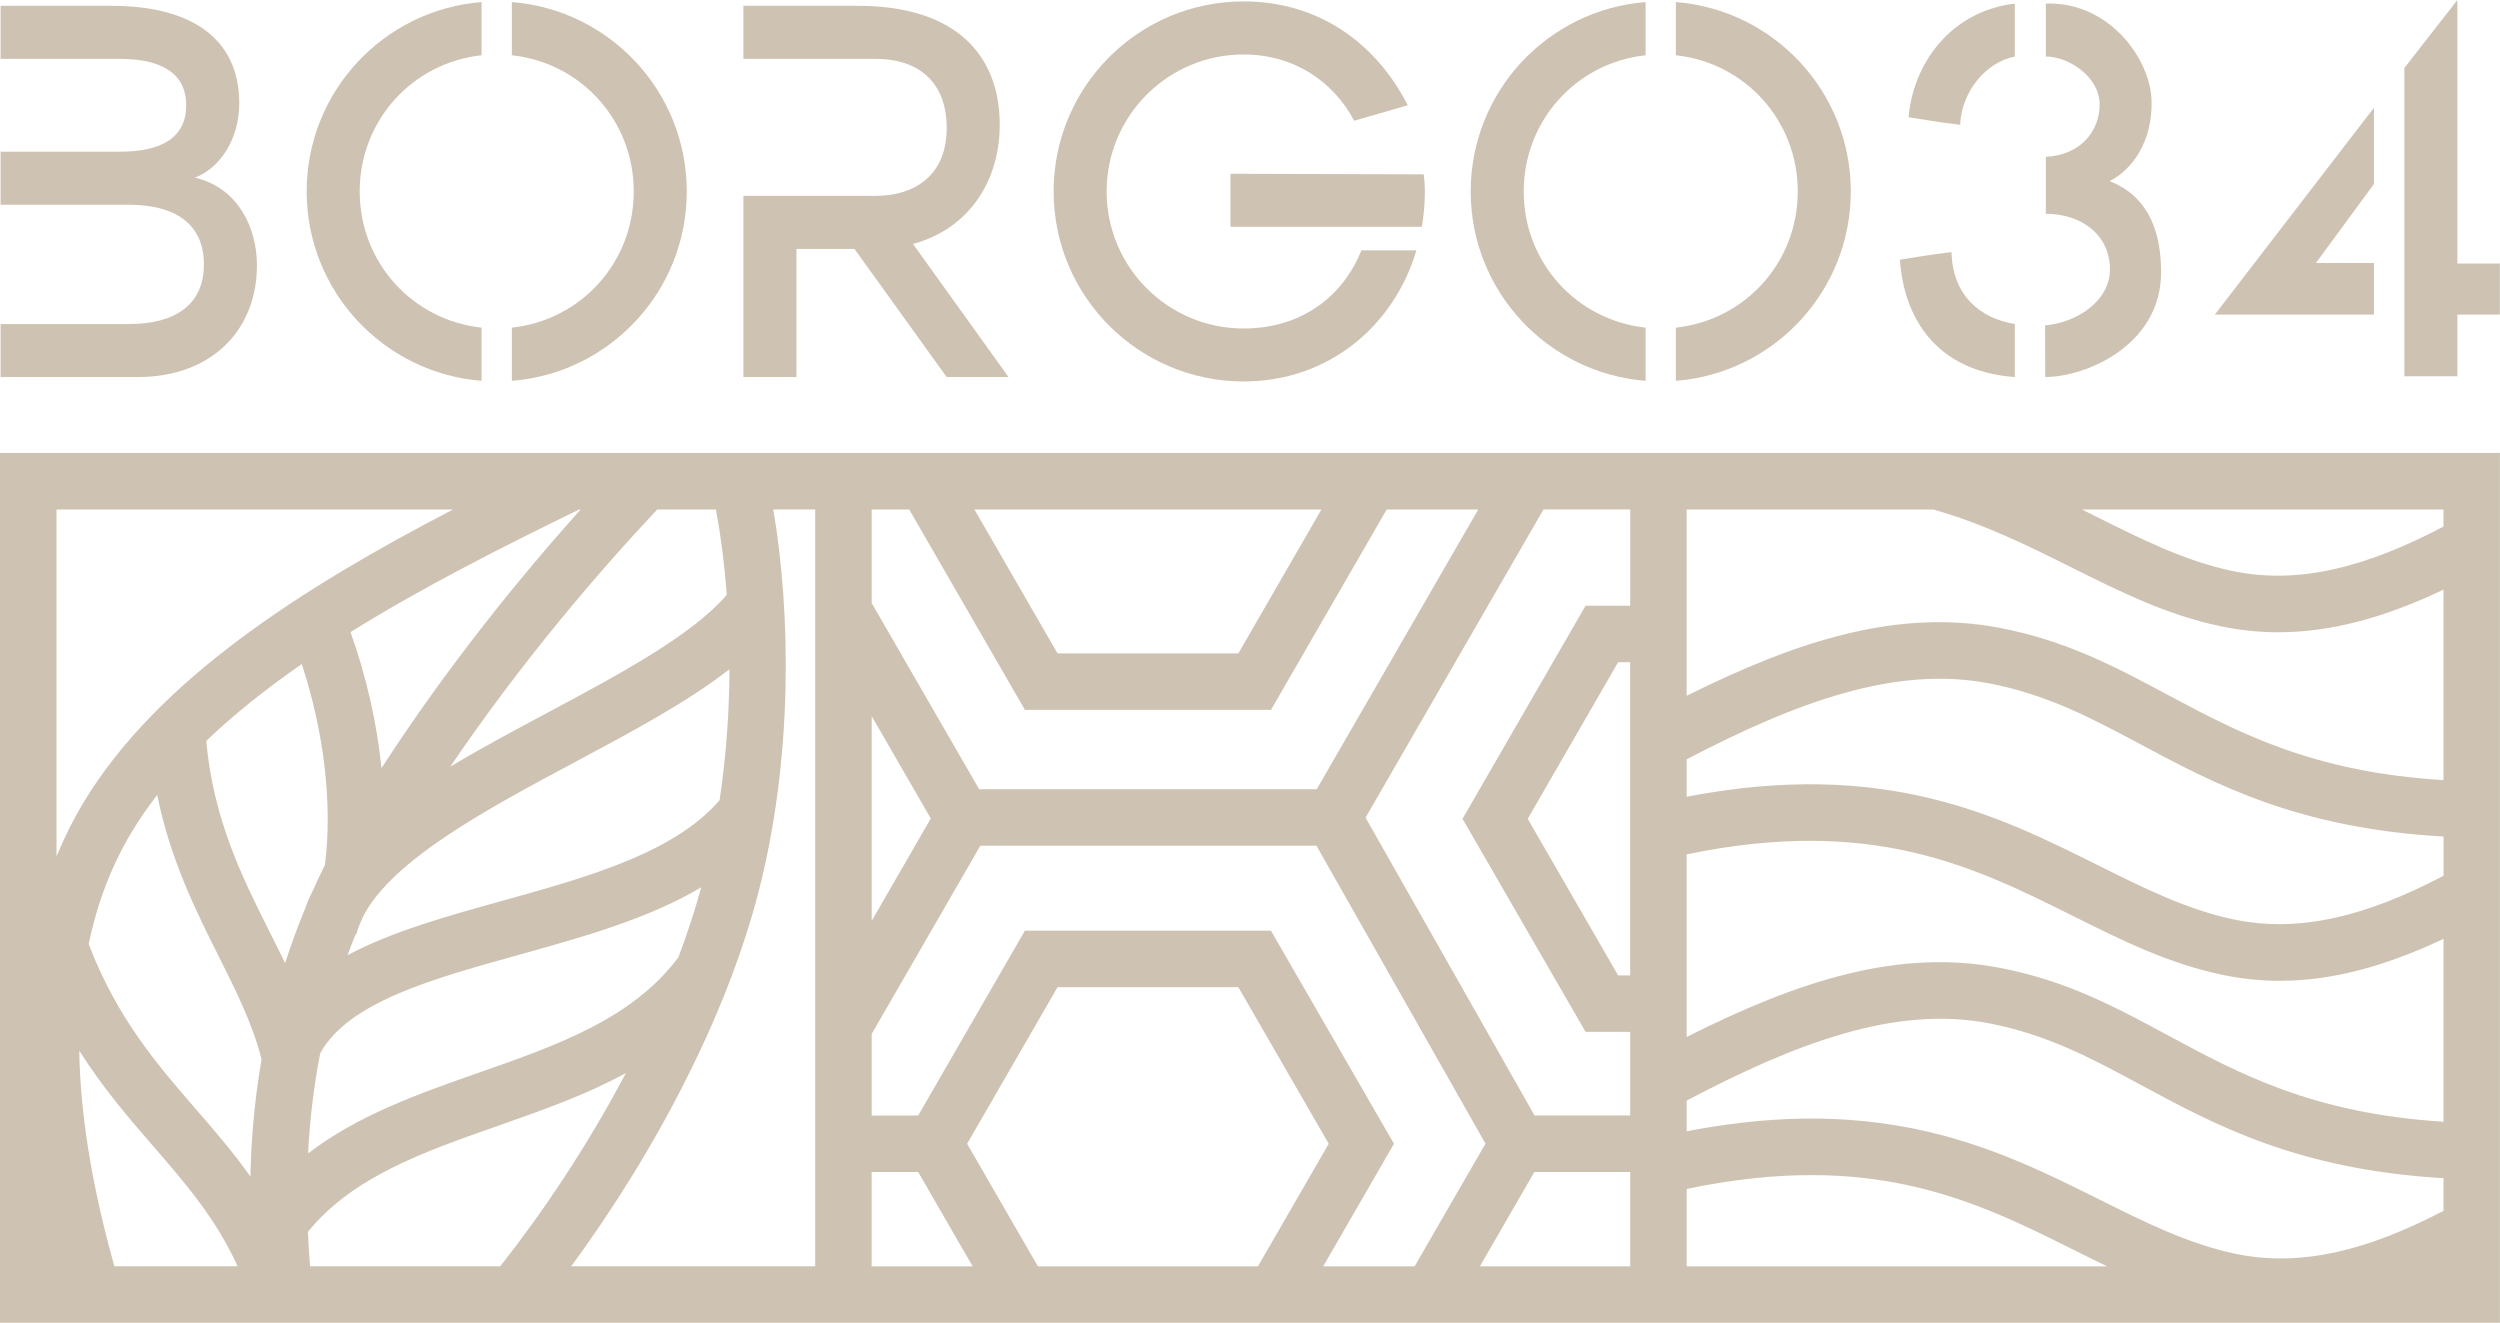
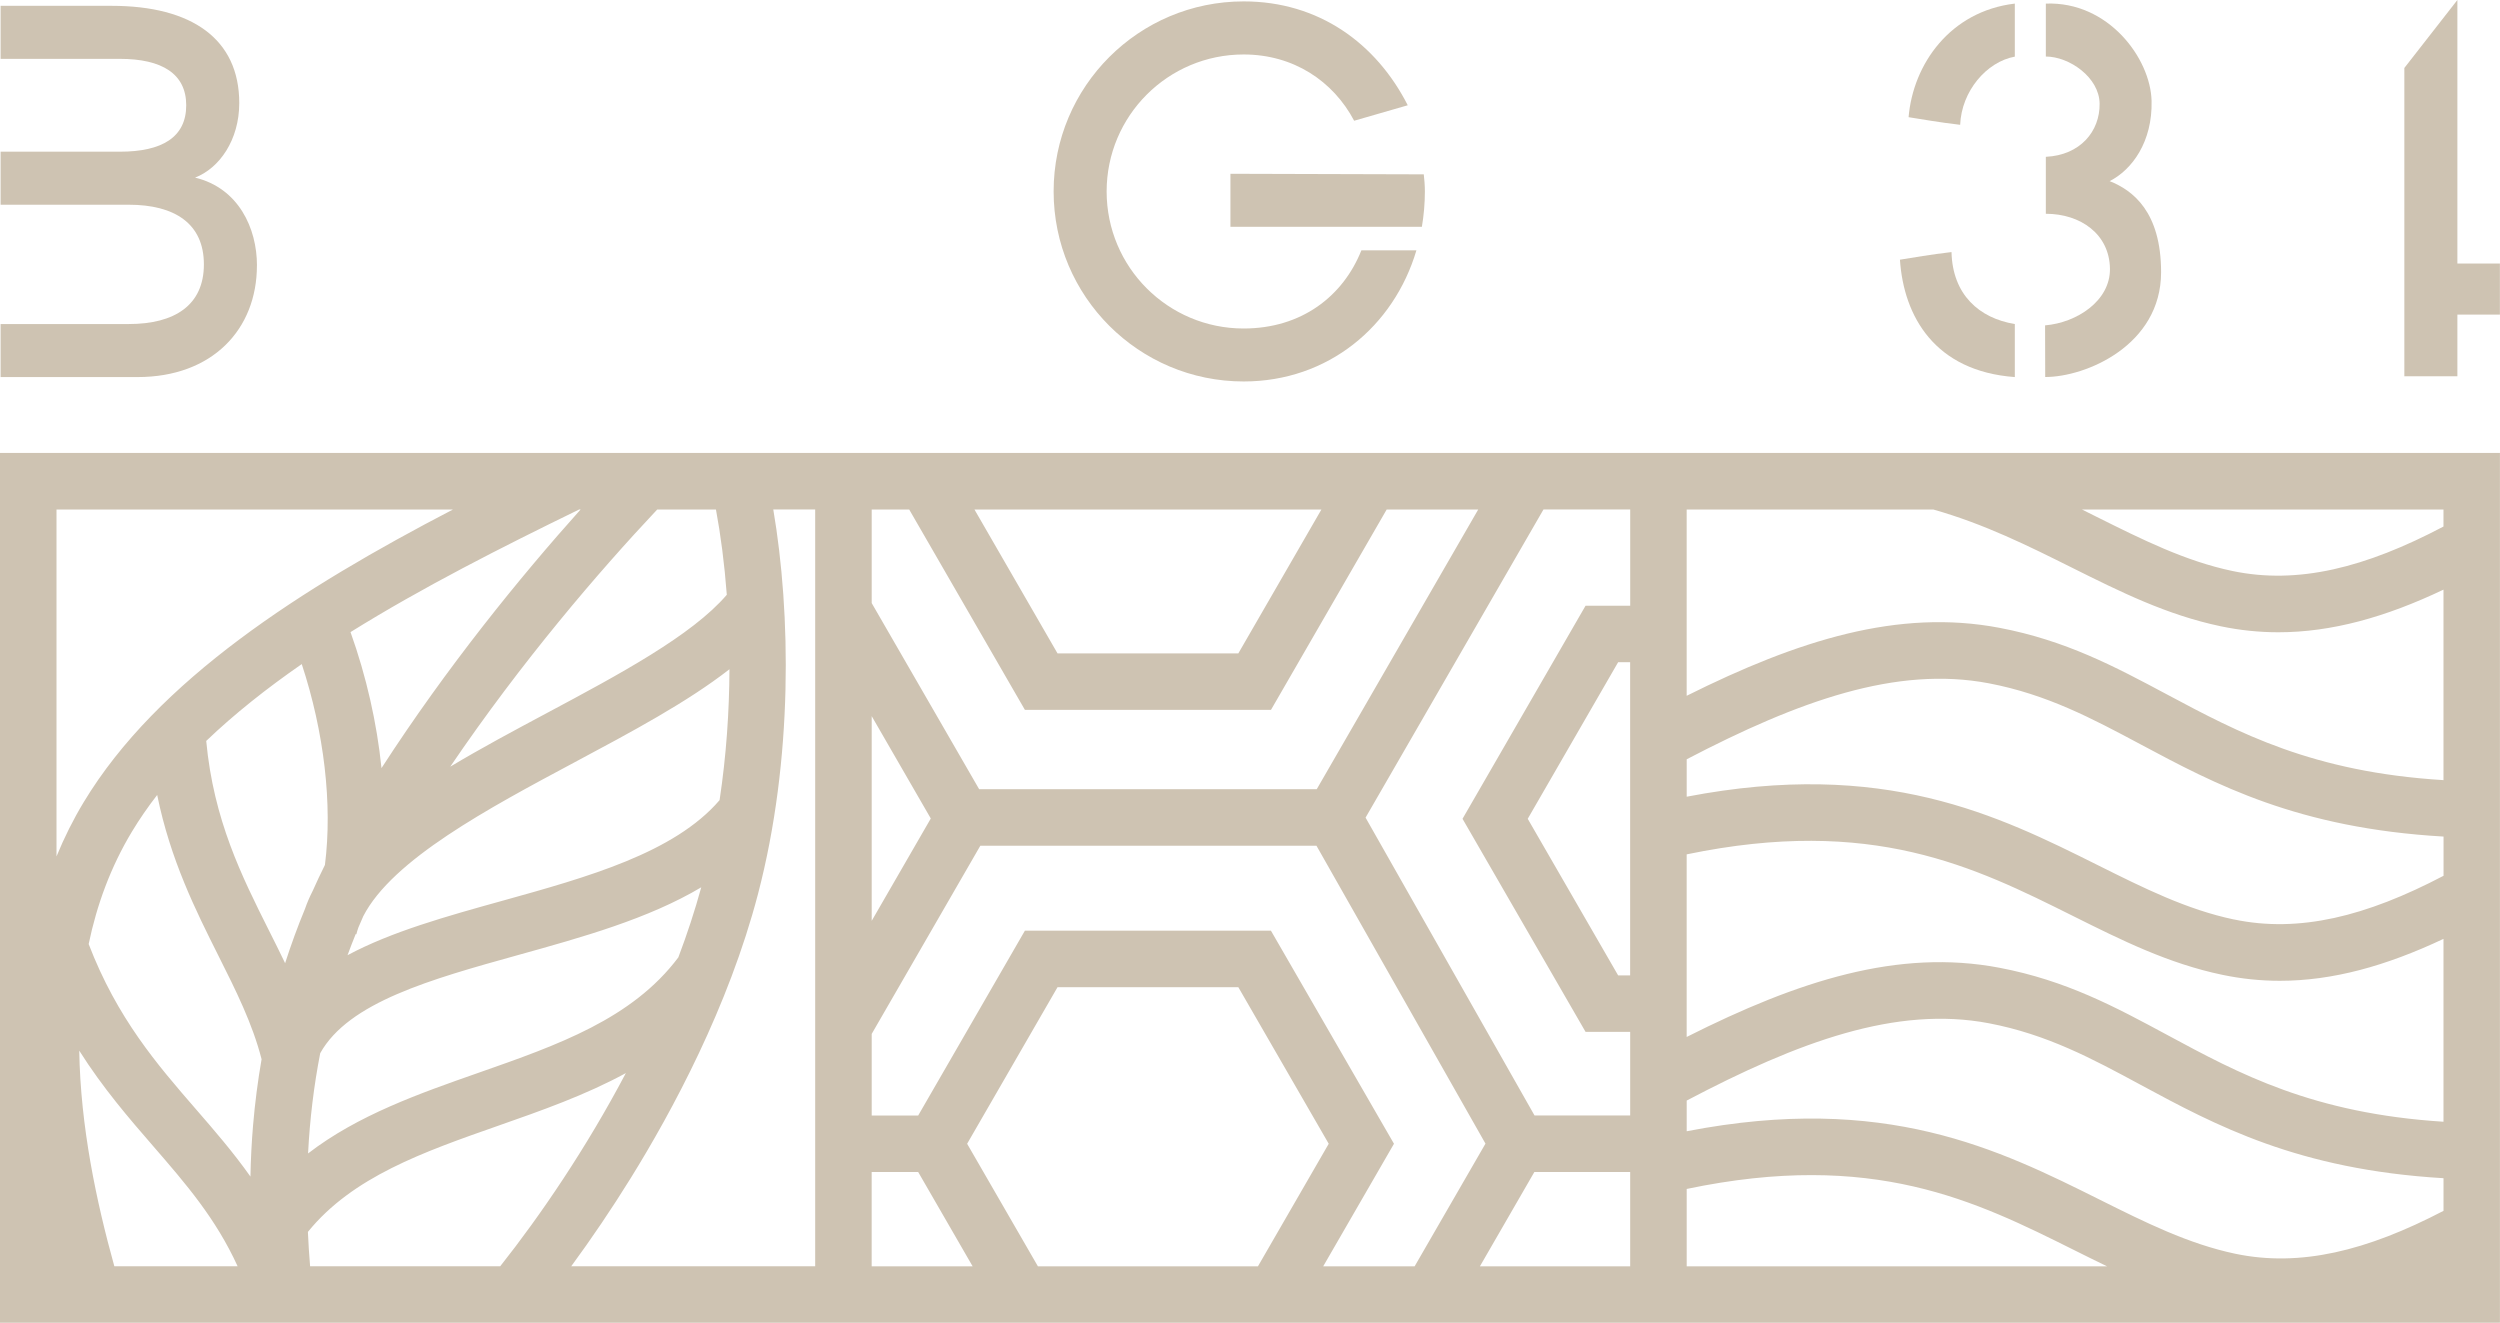
<svg xmlns="http://www.w3.org/2000/svg" id="a" width="75.138" height="39.756" viewBox="0 0 75.138 39.756">
  <path d="m7.722,7.979c0,1.926-1.345,3.354-3.587,3.354H.018v-1.594h3.852c1.378,0,2.258-.565,2.258-1.793s-.88-1.793-2.258-1.793H.018v-1.594h3.587c1.262,0,1.992-.432,1.992-1.395,0-.947-.731-1.395-1.992-1.395H.018V.175h3.337c2.408,0,3.836.996,3.836,2.922,0,1.113-.598,1.959-1.328,2.241,1.312.316,1.86,1.528,1.86,2.64Z" fill="#cec3b2" />
-   <path d="m14.474.062v1.599c-2.074.223-3.663,1.955-3.663,4.093s1.59,3.87,3.663,4.093v1.599c-2.942-.232-5.257-2.691-5.257-5.692S11.532.294,14.474.062Zm6.167,5.692c0,3.002-2.315,5.46-5.257,5.692v-1.599c2.074-.223,3.663-1.955,3.663-4.093s-1.59-3.87-3.663-4.093V.062c2.942.232,5.257,2.691,5.257,5.692Z" fill="#cec3b2" />
-   <path d="m30.313,11.333h-1.86l-2.773-3.852h-1.743v3.852h-1.594v-5.446h3.968c1.162,0,2.142-.598,2.142-2.042,0-1.461-.947-2.075-2.109-2.075h-4.002V.175h3.454c2.906,0,4.251,1.461,4.251,3.57,0,1.727-.947,3.138-2.607,3.587l2.873,4.002Z" fill="#cec3b2" />
  <path d="m40.917,7.523h1.654c-.678,2.288-2.655,3.942-5.192,3.942-3.155,0-5.712-2.557-5.712-5.712S34.224.042,37.379.042c2.258,0,3.985,1.262,4.931,3.122l-1.611.465c-.631-1.195-1.827-1.992-3.321-1.992-2.275,0-4.118,1.843-4.118,4.118s1.843,4.118,4.118,4.118c1.74,0,2.989-.97,3.538-2.348Zm1.908-1.769c0,.363-.032.718-.09,1.063h-5.754v-1.594l5.811.017c.017.149.033.332.033.515Z" fill="#cec3b2" />
-   <path d="m49.459.062v1.599c-2.074.223-3.663,1.955-3.663,4.093s1.59,3.87,3.663,4.093v1.599c-2.942-.232-5.257-2.691-5.257-5.692S46.517.294,49.459.062Zm6.167,5.692c0,3.002-2.315,5.46-5.257,5.692v-1.599c2.074-.223,3.663-1.955,3.663-4.093s-1.59-3.87-3.663-4.093V.062c2.942.232,5.257,2.691,5.257,5.692Z" fill="#cec3b2" />
  <path d="m58.345,13.614s0,0,0,0h-9.351s-3.145,0-3.145,0h0s-1.962,0-1.962,0h0s-2.751,0-2.751,0h0s-1.962,0-1.962,0h0s-9.348,0-9.348,0h0s-1.962,0-1.962,0h0s-1.667,0-1.667,0h0s-1.085,0-1.085,0h-.614s-1.626,0-1.626,0h0s-1.963,0-1.963,0h-3.897s-17.014,0-17.014,0v26.142h75.138V13.614h-16.792Zm-40.895,1.699c-1.832,2.045-4.024,4.742-5.984,7.773-.139-1.358-.455-2.758-.931-4.088,2.154-1.341,4.54-2.549,6.871-3.685h.044Zm4.176,8.737c-1.358,1.584-3.974,2.313-6.509,3.018-1.701.473-3.35.932-4.672,1.641.078-.213.16-.424.245-.634l.02.005c.017-.067.037-.134.06-.2.048-.115.097-.229.148-.343.876-1.701,3.762-3.242,6.337-4.618,1.736-.927,3.406-1.819,4.669-2.805-.005,1.259-.094,2.592-.297,3.937Zm-12.557-4.091c.673,2.042.928,4.217.697,6.036-.128.258-.251.518-.368.781-.09.176-.168.356-.232.541-.221.535-.42,1.079-.597,1.632-.156-.326-.318-.65-.484-.98-.819-1.634-1.665-3.321-1.887-5.7.85-.814,1.82-1.581,2.87-2.309Zm-4.345,3.933c.398,1.954,1.156,3.466,1.843,4.837.525,1.046,1.021,2.037,1.295,3.106-.114.652-.199,1.315-.256,1.986-.043.507-.069,1.02-.079,1.541-.522-.737-1.086-1.388-1.642-2.029-1.162-1.34-2.361-2.724-3.22-4.959.244-1.176.661-2.319,1.304-3.385.226-.374.479-.74.755-1.096Zm-2.342,7.686c.717,1.132,1.496,2.032,2.219,2.866.988,1.14,1.882,2.173,2.54,3.613h-3.705c-.541-1.946-1.018-4.203-1.054-6.479Zm6.871,5.448c1.341-1.655,3.47-2.402,5.707-3.187,1.307-.458,2.636-.925,3.85-1.587-1.185,2.248-2.561,4.273-3.776,5.806h-5.714c-.029-.347-.051-.691-.066-1.032Zm11.137-8.255c-1.386,1.85-3.624,2.636-5.992,3.466-1.801.631-3.642,1.277-5.139,2.43.053-1.035.175-2.039.365-3.013.854-1.533,3.33-2.222,5.947-2.95,1.935-.538,3.912-1.088,5.505-2.036-.193.704-.424,1.407-.687,2.102Zm1.454-10.895c-1.046,1.224-3.252,2.403-5.39,3.545-.99.529-1.989,1.062-2.922,1.622,2.135-3.147,4.46-5.859,6.22-7.729h1.766c.141.757.255,1.622.326,2.562Zm-8.232-2.562c-4.544,2.363-8.879,5.12-11.098,8.798-.312.517-.583,1.06-.816,1.628v-10.426h11.913Zm10.887,22.744h-7.331c.612-.834,1.218-1.729,1.782-2.639,1.26-2.032,2.947-5.165,3.832-8.551,1.059-4.054.989-8.443.459-11.555h1.259v22.744Zm48.94-22.744v.511c-2.345,1.237-4.375,1.75-6.344,1.336-1.411-.296-2.706-.942-4.077-1.626-.147-.073-.295-.147-.443-.221h10.865Zm-24.445,14.001h-.361l-2.717-4.706,2.717-4.706h.361v9.412Zm1.699,3.763c3.374-1.777,6.306-2.852,9.082-2.324,1.749.333,3.114,1.069,4.559,1.849,2.258,1.218,4.727,2.549,9.106,2.808v.981c-2.307,1.203-4.312,1.698-6.256,1.29-1.411-.296-2.706-.942-4.077-1.626-3.026-1.509-6.446-3.214-12.413-2.056v-.922Zm22.747.636c-3.928-.249-6.139-1.441-8.299-2.606-1.564-.843-3.041-1.64-5.048-2.022-3.039-.579-6.048.391-9.4,2.08v-5.488c5.578-1.157,8.644.372,11.611,1.852,1.472.734,2.861,1.427,4.486,1.768.578.121,1.153.18,1.731.18,1.585-0,3.192-.445,4.918-1.26v5.497Zm-6.3-6.079c-1.411-.296-2.706-.942-4.077-1.626-3.019-1.506-6.429-3.206-12.369-2.064v-1.125c3.37-1.758,6.305-2.812,9.082-2.283,1.746.333,3.108,1.06,4.551,1.83,2.259,1.207,4.729,2.525,9.114,2.776v1.179c-2.326,1.22-4.343,1.724-6.3,1.312Zm6.3-4.188c-3.938-.241-6.151-1.422-8.314-2.577-1.56-.833-3.033-1.62-5.033-2.001-3.036-.578-6.049.371-9.4,2.043v-5.598h7.416c1.537.437,2.854,1.094,4.151,1.741,1.472.734,2.861,1.427,4.486,1.768.578.121,1.153.18,1.731.18,1.599-0,3.22-.452,4.962-1.281v5.724Zm-24.445-5.242h-1.341l-3.698,6.404,3.698,6.404h1.341v2.512h-2.875l-5.078-8.951,5.347-9.261h2.607v2.891Zm-17.801,19.854l-2.127-3.683,2.717-4.706h5.434l2.717,4.706-2.127,3.683h-6.614Zm10.702-3.683l-3.698-6.404h-7.395l-3.207,5.555h-1.397v-2.453l3.265-5.656h10.102l5.08,8.954-2.129,3.687h-2.748l2.127-3.683Zm-15.697-6.7v-6.152l1.776,3.076-1.776,3.076Zm13.515-12.361l-2.496,4.323h-5.434l-2.496-4.323h10.425Zm-12.387,0l3.477,6.021h7.395l3.477-6.021h2.751l-4.852,8.404h-10.147l-3.229-5.593v-2.812h1.128Zm-1.128,19.91h1.397l1.636,2.834h-3.034v-2.834Zm18.28,2.834l1.636-2.834h2.88v2.834h-4.516Zm6.215-2.325c5.605-1.174,8.681.359,11.655,1.843.329.164.654.326.978.482h-12.633v-2.325Z" fill="#cec3b2" />
  <polygon points="72.263 2.043 73.857 0 73.857 7.921 75.135 7.921 75.135 9.456 73.857 9.456 73.857 11.309 72.263 11.309 72.263 2.043" fill="#cec3b2" />
-   <polygon points="71.349 3.238 71.349 5.53 69.605 7.905 71.349 7.905 71.349 9.456 66.566 9.456 71.349 3.238" fill="#cec3b2" />
  <path d="m61.488,4.715v1.71c1.044,0,1.913.611,1.927,1.651.012.967-.997,1.623-1.95,1.703,0,0,.004.96.004,1.552,1.219.002,3.483-.95,3.483-3.151,0-1.814-.85-2.461-1.546-2.736.676-.343,1.29-1.186,1.26-2.413-.032-1.279-1.301-2.995-3.178-2.923v1.591c.701,0,1.606.624,1.616,1.415.011.832-.582,1.55-1.616,1.599Z" fill="#cec3b2" />
  <path d="m60.556.108v1.594c-.853.156-1.602,1.04-1.643,2.049-.634-.073-1.144-.166-1.55-.229.135-1.593,1.248-3.183,3.193-3.414Z" fill="#cec3b2" />
  <path d="m60.556,11.333v-1.594c-1.071-.175-1.872-.882-1.903-2.163-.634.073-1.144.166-1.55.229.114,1.708,1.051,3.352,3.453,3.528Z" fill="#cec3b2" />
</svg>